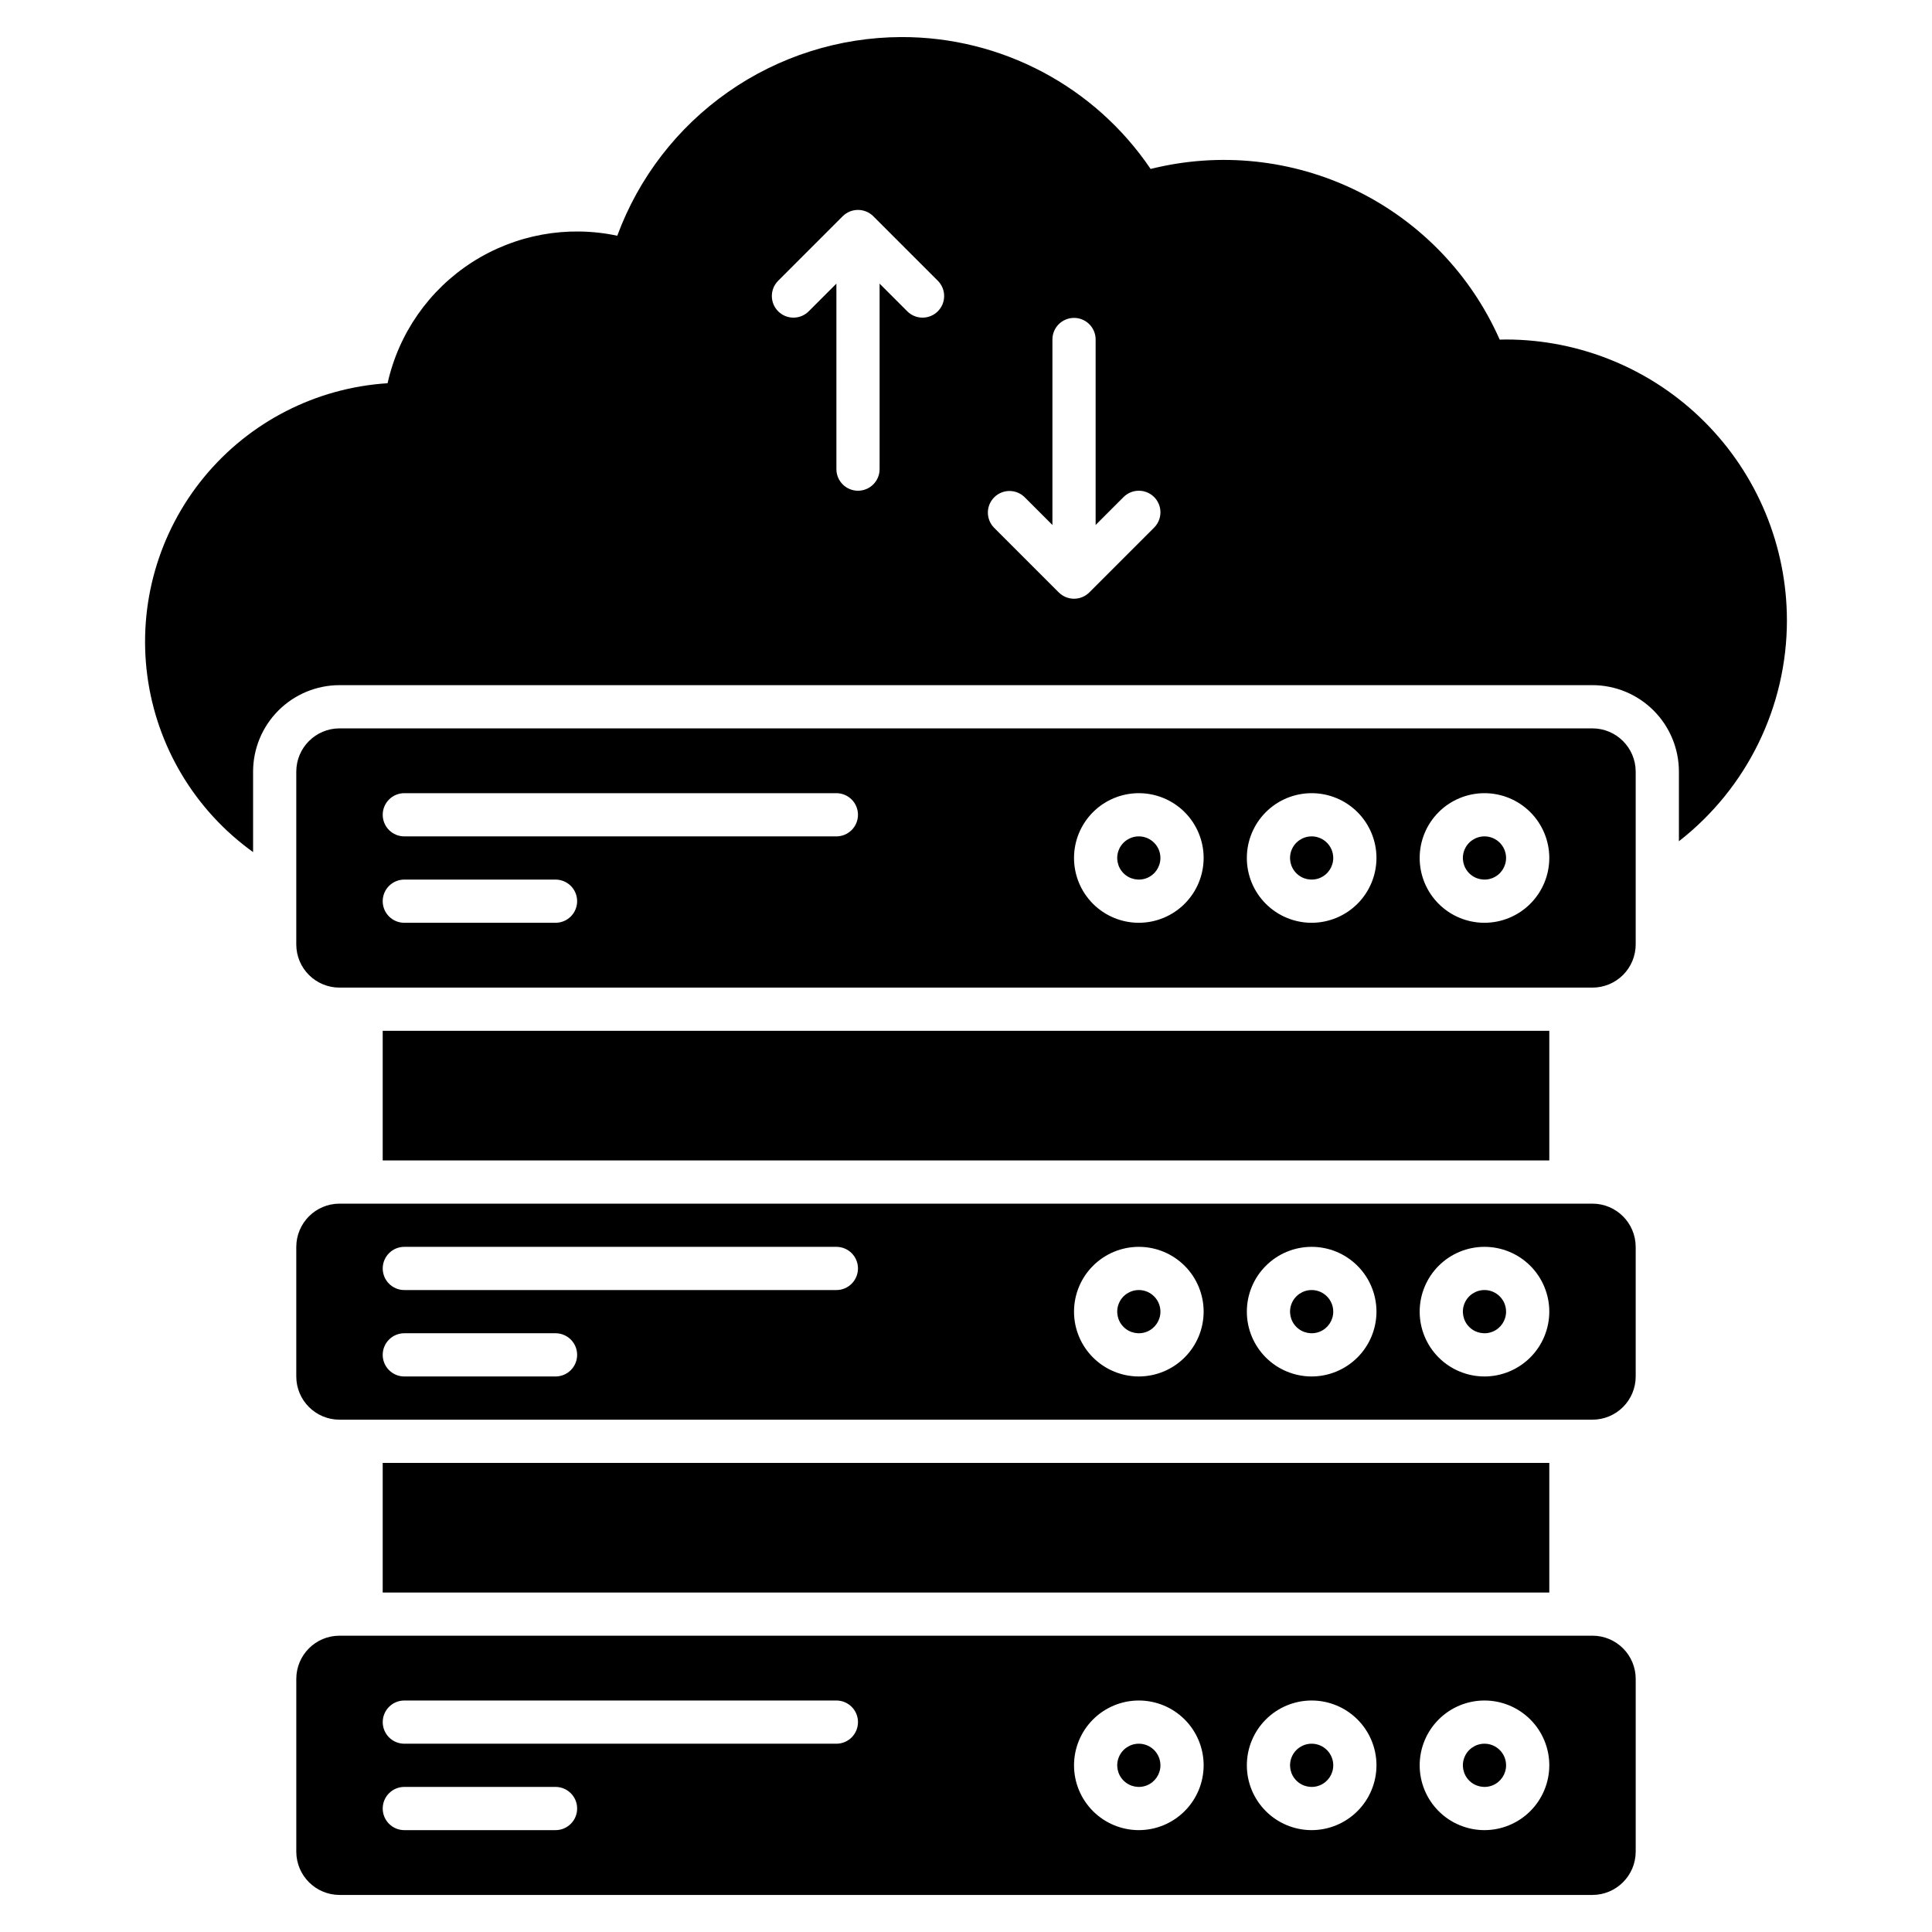
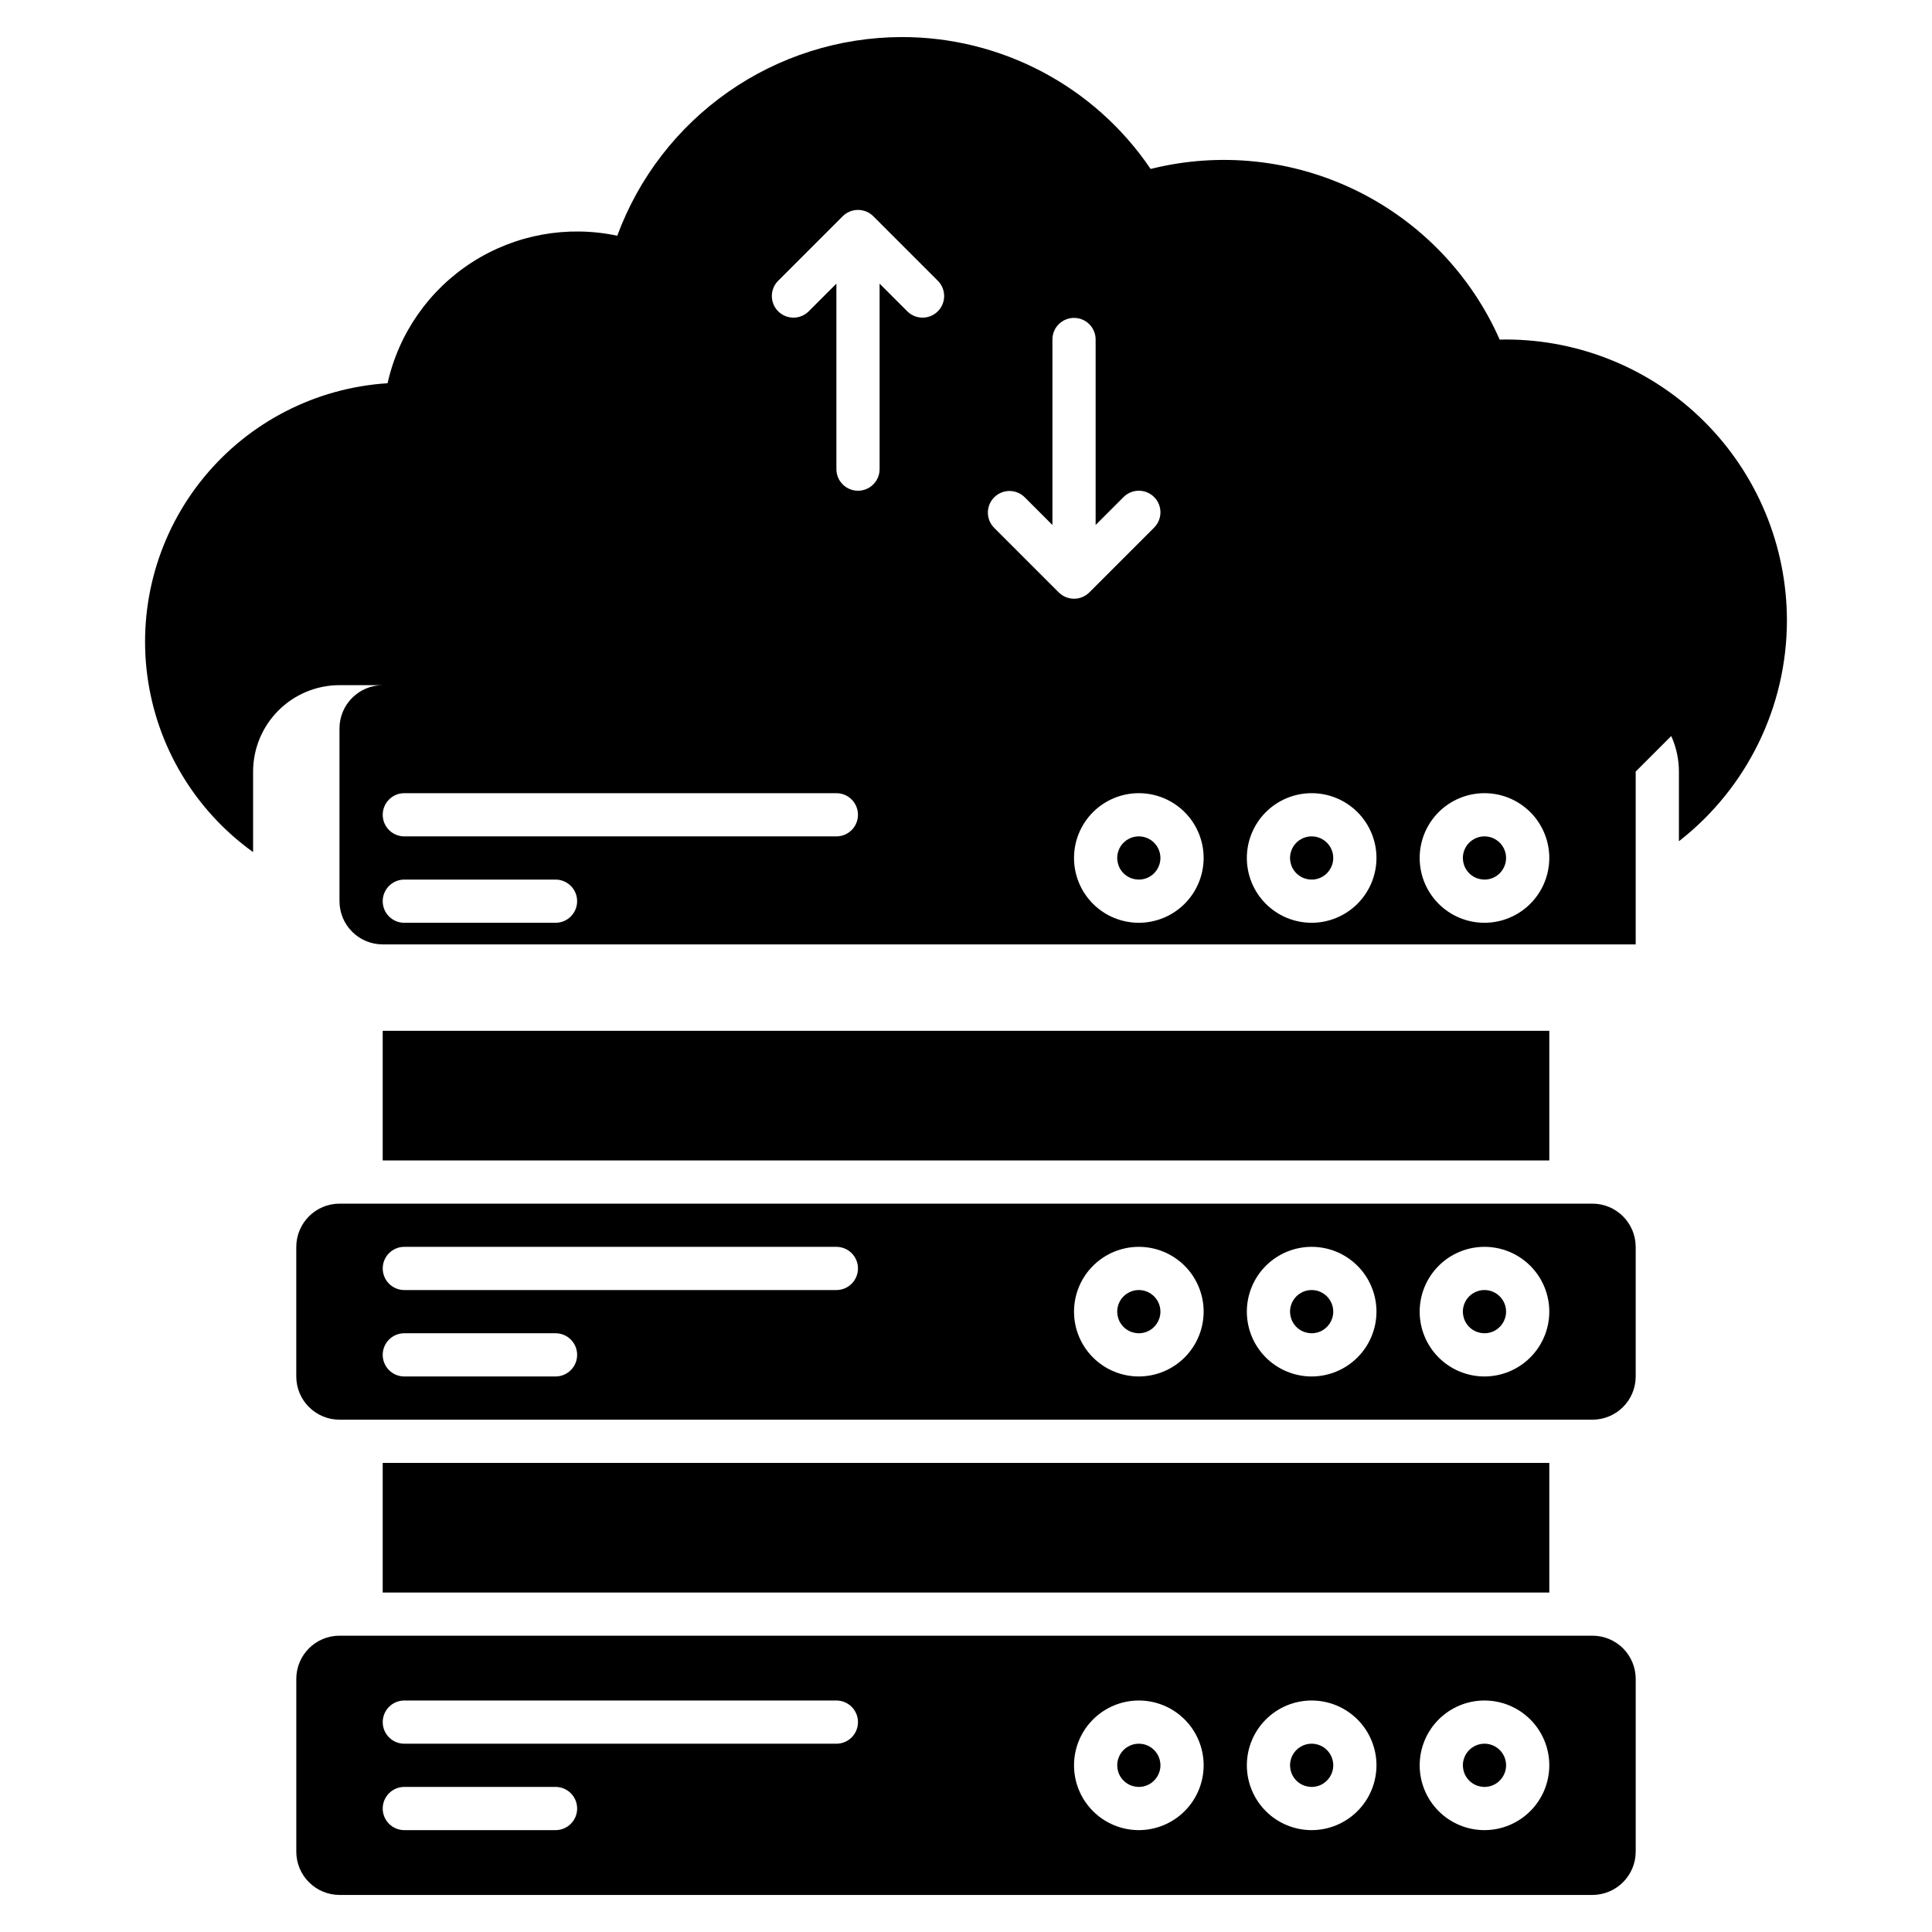
<svg xmlns="http://www.w3.org/2000/svg" fill="#000000" width="800px" height="800px" version="1.1" viewBox="144 144 512 512">
-   <path d="m554.58 417.18v34.352l-309.16-0.004v-34.348zm-309.16 114.5v34.352h309.16v-34.352zm200.38-166.03c-2.316 0-4.406 1.395-5.289 3.535-0.887 2.137-0.398 4.602 1.238 6.238s4.102 2.125 6.242 1.242c2.137-0.887 3.531-2.977 3.531-5.293 0-3.16-2.562-5.719-5.723-5.723zm45.801 0c-2.316 0-4.406 1.395-5.289 3.535-0.887 2.137-0.398 4.602 1.238 6.238s4.102 2.125 6.242 1.242c2.137-0.887 3.531-2.977 3.531-5.293 0-3.16-2.562-5.719-5.723-5.723zm85.875-17.176v45.801c0 3.035-1.207 5.949-3.352 8.098-2.148 2.144-5.062 3.352-8.098 3.352h-332.06c-6.32 0-11.449-5.125-11.449-11.449v-45.801c0.02-6.316 5.133-11.434 11.449-11.449h332.06c6.316 0.016 11.43 5.133 11.449 11.449zm-280.53 34.352c0-1.52-0.602-2.977-1.676-4.051-1.074-1.07-2.531-1.676-4.047-1.676h-40.078c-3.16 0-5.723 2.562-5.723 5.727 0 3.16 2.562 5.723 5.723 5.723h40.078c1.516 0 2.973-0.602 4.047-1.676 1.074-1.074 1.676-2.531 1.676-4.047zm74.426-22.902c0-1.516-0.602-2.973-1.676-4.047-1.074-1.074-2.527-1.676-4.047-1.676h-114.5c-3.16 0-5.723 2.562-5.723 5.723 0 3.164 2.562 5.727 5.723 5.727h114.5c1.52 0 2.973-0.605 4.047-1.676 1.074-1.074 1.676-2.531 1.676-4.051zm91.602 11.449h0.004c0-4.555-1.812-8.922-5.031-12.145-3.223-3.219-7.59-5.027-12.145-5.027-4.555 0-8.926 1.809-12.145 5.027-3.223 3.223-5.031 7.59-5.031 12.145 0 4.559 1.809 8.926 5.031 12.148 3.219 3.219 7.59 5.027 12.145 5.027 4.551-0.004 8.918-1.816 12.137-5.035 3.223-3.219 5.031-7.586 5.039-12.141zm45.801 0h0.004c0-4.555-1.812-8.922-5.031-12.145-3.223-3.219-7.59-5.027-12.145-5.027-4.555 0-8.926 1.809-12.145 5.027-3.223 3.223-5.031 7.59-5.031 12.145 0 4.559 1.809 8.926 5.031 12.148 3.219 3.219 7.59 5.027 12.145 5.027 4.551-0.004 8.918-1.816 12.137-5.035 3.223-3.219 5.031-7.586 5.039-12.141zm45.801 0h0.004c0-4.555-1.812-8.922-5.031-12.145-3.223-3.219-7.59-5.027-12.145-5.027-4.555 0-8.926 1.809-12.145 5.027-3.223 3.223-5.031 7.59-5.031 12.145 0 4.559 1.809 8.926 5.031 12.148 3.219 3.219 7.59 5.027 12.145 5.027 4.551-0.004 8.918-1.816 12.137-5.035 3.223-3.219 5.031-7.586 5.039-12.141zm-17.176-5.727 0.004 0.004c-2.316 0-4.406 1.395-5.289 3.535-0.887 2.137-0.398 4.602 1.238 6.238 1.637 1.637 4.102 2.125 6.242 1.242 2.137-0.887 3.531-2.977 3.531-5.293 0-3.16-2.562-5.719-5.723-5.723zm-45.797 120.23c-2.316 0-4.406 1.395-5.289 3.535-0.887 2.137-0.398 4.602 1.238 6.238 1.637 1.637 4.102 2.129 6.242 1.242 2.137-0.887 3.531-2.977 3.531-5.289 0-3.16-2.562-5.723-5.723-5.727zm-45.801 0c-2.316 0-4.406 1.395-5.289 3.535-0.887 2.137-0.398 4.602 1.238 6.238 1.637 1.637 4.102 2.129 6.242 1.242 2.137-0.887 3.531-2.977 3.531-5.289 0-3.16-2.562-5.723-5.723-5.727zm91.602 0c-2.316 0-4.406 1.395-5.289 3.535-0.887 2.137-0.398 4.602 1.238 6.238 1.637 1.637 4.102 2.129 6.242 1.242 2.137-0.887 3.531-2.977 3.531-5.289 0-3.16-2.562-5.723-5.723-5.727zm40.074-11.449v34.352c0 3.035-1.207 5.949-3.352 8.094-2.148 2.148-5.062 3.356-8.098 3.356h-332.06c-6.32 0-11.449-5.129-11.449-11.449v-34.352c0.02-6.316 5.133-11.434 11.449-11.449h332.06c6.316 0.016 11.43 5.133 11.449 11.449zm-280.53 28.625c0-1.52-0.602-2.977-1.676-4.047-1.074-1.074-2.531-1.68-4.047-1.68h-40.078c-3.16 0-5.723 2.562-5.723 5.727 0 3.16 2.562 5.727 5.723 5.727h40.078c1.516 0 2.973-0.605 4.047-1.68 1.074-1.074 1.676-2.527 1.676-4.047zm74.426-22.902c0-1.516-0.602-2.973-1.676-4.047-1.074-1.074-2.527-1.676-4.047-1.676h-114.5c-3.16 0-5.723 2.562-5.723 5.723 0 3.164 2.562 5.727 5.723 5.727h114.5c1.52 0 2.973-0.602 4.047-1.676 1.074-1.074 1.676-2.531 1.676-4.051zm91.602 11.449 0.004 0.004c0-4.555-1.812-8.926-5.031-12.145-3.223-3.223-7.59-5.031-12.145-5.031-4.555 0-8.926 1.809-12.145 5.031-3.223 3.219-5.031 7.59-5.031 12.145 0 4.555 1.809 8.922 5.031 12.145 3.219 3.219 7.59 5.031 12.145 5.031 4.551-0.008 8.918-1.816 12.137-5.039 3.223-3.219 5.031-7.586 5.039-12.137zm45.801 0 0.004 0.004c0-4.555-1.812-8.926-5.031-12.145-3.223-3.223-7.59-5.031-12.145-5.031-4.555 0-8.926 1.809-12.145 5.031-3.223 3.219-5.031 7.59-5.031 12.145 0 4.555 1.809 8.922 5.031 12.145 3.219 3.219 7.59 5.031 12.145 5.031 4.551-0.008 8.918-1.816 12.137-5.039 3.223-3.219 5.031-7.586 5.039-12.137zm45.801 0 0.004 0.004c0-4.555-1.812-8.926-5.031-12.145-3.223-3.223-7.59-5.031-12.145-5.031-4.555 0-8.926 1.809-12.145 5.031-3.223 3.219-5.031 7.59-5.031 12.145 0 4.555 1.809 8.922 5.031 12.145 3.219 3.219 7.59 5.031 12.145 5.031 4.551-0.008 8.918-1.816 12.137-5.039 3.223-3.219 5.031-7.586 5.039-12.137zm22.902 97.328v45.801c-0.02 6.316-5.133 11.434-11.449 11.453h-332.06c-6.316-0.02-11.43-5.137-11.449-11.453v-45.801c0-6.324 5.129-11.449 11.449-11.449h332.06c3.035 0 5.949 1.207 8.098 3.356 2.144 2.144 3.352 5.059 3.352 8.094zm-280.53 34.352c0-1.52-0.602-2.973-1.676-4.047s-2.531-1.68-4.047-1.68h-40.078c-3.16 0-5.723 2.566-5.723 5.727 0 3.164 2.562 5.727 5.723 5.727h40.078c1.516 0 2.973-0.605 4.047-1.68 1.074-1.07 1.676-2.527 1.676-4.047zm74.426-22.902v0.004c0-1.52-0.602-2.977-1.676-4.051-1.074-1.074-2.527-1.676-4.047-1.676h-114.5c-3.16 0-5.723 2.562-5.723 5.727 0 3.16 2.562 5.723 5.723 5.723h114.5c1.52 0 2.973-0.602 4.047-1.676 1.074-1.074 1.676-2.531 1.676-4.047zm91.602 11.449 0.004 0.004c0-4.555-1.812-8.926-5.031-12.145-3.223-3.223-7.59-5.031-12.145-5.031-4.555 0-8.926 1.809-12.145 5.031-3.223 3.219-5.031 7.59-5.031 12.145s1.809 8.922 5.031 12.145c3.219 3.219 7.59 5.031 12.145 5.031 4.551-0.008 8.918-1.816 12.137-5.039 3.223-3.219 5.031-7.582 5.039-12.137zm45.801 0 0.004 0.004c0-4.555-1.812-8.926-5.031-12.145-3.223-3.223-7.59-5.031-12.145-5.031-4.555 0-8.926 1.809-12.145 5.031-3.223 3.219-5.031 7.59-5.031 12.145s1.809 8.922 5.031 12.145c3.219 3.219 7.59 5.031 12.145 5.031 4.551-0.008 8.918-1.816 12.137-5.039 3.223-3.219 5.031-7.582 5.039-12.137zm45.801 0 0.004 0.004c0-4.555-1.812-8.926-5.031-12.145-3.223-3.223-7.59-5.031-12.145-5.031-4.555 0-8.926 1.809-12.145 5.031-3.223 3.219-5.031 7.59-5.031 12.145s1.809 8.922 5.031 12.145c3.219 3.219 7.59 5.031 12.145 5.031 4.551-0.008 8.918-1.816 12.137-5.039 3.223-3.219 5.031-7.582 5.039-12.137zm-62.973-5.723c-2.316 0-4.406 1.395-5.289 3.535-0.887 2.141-0.398 4.602 1.238 6.238s4.102 2.129 6.242 1.242c2.137-0.887 3.531-2.973 3.531-5.289 0-3.16-2.562-5.723-5.723-5.727zm-45.801 0c-2.316 0-4.406 1.395-5.289 3.535-0.887 2.141-0.398 4.602 1.238 6.238s4.102 2.129 6.242 1.242c2.137-0.887 3.531-2.973 3.531-5.289 0-3.16-2.562-5.723-5.723-5.727zm91.602 0c-2.316 0-4.406 1.395-5.289 3.535-0.887 2.141-0.398 4.602 1.238 6.238 1.637 1.637 4.102 2.129 6.242 1.242 2.137-0.887 3.531-2.973 3.531-5.289 0-3.16-2.562-5.723-5.723-5.727zm80.148-297.7c-0.012 22.879-10.574 44.477-28.625 58.539v-18.465c-0.004-6.07-2.418-11.895-6.715-16.188-4.293-4.293-10.113-6.707-16.184-6.715h-332.06c-6.07 0.008-11.891 2.422-16.184 6.715-4.293 4.293-6.707 10.117-6.715 16.188v21.336c-15.434-11.07-25.586-28.039-28.047-46.867-2.461-18.832 2.992-37.84 15.059-52.504 12.07-14.664 29.676-23.672 48.629-24.879 2.949-13.219 11-24.742 22.398-32.062 11.398-7.32 25.223-9.844 38.473-7.027 5.68-15.398 15.93-28.695 29.379-38.105 13.445-9.41 29.449-14.484 45.863-14.543 26.477-0.082 51.262 13.023 66.102 34.953 18.277-4.578 37.582-2.551 54.512 5.723 16.926 8.277 30.383 22.27 37.996 39.504 0.559-0.02 1.125-0.031 1.691-0.031 19.734 0.023 38.652 7.871 52.605 21.824s21.801 32.871 21.82 52.605zm-224.95-89.926-17.172-17.172c-2.242-2.227-5.863-2.227-8.105 0l-17.172 17.172c-2.168 2.246-2.137 5.816 0.07 8.027 2.211 2.207 5.781 2.238 8.027 0.066l7.402-7.402v49.156c0 3.164 2.562 5.727 5.723 5.727 3.164 0 5.727-2.562 5.727-5.727v-49.156l7.402 7.402c2.246 2.172 5.816 2.141 8.027-0.066 2.207-2.211 2.238-5.781 0.07-8.027zm57.25 57.25c-1.074-1.074-2.531-1.676-4.047-1.676-1.52 0-2.977 0.602-4.051 1.676l-7.402 7.402v-49.156c0-3.16-2.562-5.723-5.723-5.723-3.164 0-5.727 2.562-5.727 5.723v49.156l-7.402-7.402c-2.246-2.168-5.816-2.137-8.023 0.07-2.211 2.207-2.242 5.781-0.07 8.027l17.172 17.172c1.074 1.074 2.531 1.676 4.051 1.676s2.977-0.602 4.051-1.676l17.172-17.172c1.074-1.074 1.676-2.531 1.676-4.051 0-1.516-0.602-2.973-1.676-4.047z" />
+   <path d="m554.58 417.18v34.352l-309.16-0.004v-34.348zm-309.16 114.5v34.352h309.16v-34.352zm200.38-166.03c-2.316 0-4.406 1.395-5.289 3.535-0.887 2.137-0.398 4.602 1.238 6.238s4.102 2.125 6.242 1.242c2.137-0.887 3.531-2.977 3.531-5.293 0-3.16-2.562-5.719-5.723-5.723zm45.801 0c-2.316 0-4.406 1.395-5.289 3.535-0.887 2.137-0.398 4.602 1.238 6.238s4.102 2.125 6.242 1.242c2.137-0.887 3.531-2.977 3.531-5.293 0-3.16-2.562-5.719-5.723-5.723zm85.875-17.176v45.801h-332.06c-6.32 0-11.449-5.125-11.449-11.449v-45.801c0.02-6.316 5.133-11.434 11.449-11.449h332.06c6.316 0.016 11.43 5.133 11.449 11.449zm-280.53 34.352c0-1.52-0.602-2.977-1.676-4.051-1.074-1.07-2.531-1.676-4.047-1.676h-40.078c-3.16 0-5.723 2.562-5.723 5.727 0 3.16 2.562 5.723 5.723 5.723h40.078c1.516 0 2.973-0.602 4.047-1.676 1.074-1.074 1.676-2.531 1.676-4.047zm74.426-22.902c0-1.516-0.602-2.973-1.676-4.047-1.074-1.074-2.527-1.676-4.047-1.676h-114.5c-3.16 0-5.723 2.562-5.723 5.723 0 3.164 2.562 5.727 5.723 5.727h114.5c1.52 0 2.973-0.605 4.047-1.676 1.074-1.074 1.676-2.531 1.676-4.051zm91.602 11.449h0.004c0-4.555-1.812-8.922-5.031-12.145-3.223-3.219-7.59-5.027-12.145-5.027-4.555 0-8.926 1.809-12.145 5.027-3.223 3.223-5.031 7.59-5.031 12.145 0 4.559 1.809 8.926 5.031 12.148 3.219 3.219 7.59 5.027 12.145 5.027 4.551-0.004 8.918-1.816 12.137-5.035 3.223-3.219 5.031-7.586 5.039-12.141zm45.801 0h0.004c0-4.555-1.812-8.922-5.031-12.145-3.223-3.219-7.59-5.027-12.145-5.027-4.555 0-8.926 1.809-12.145 5.027-3.223 3.223-5.031 7.59-5.031 12.145 0 4.559 1.809 8.926 5.031 12.148 3.219 3.219 7.59 5.027 12.145 5.027 4.551-0.004 8.918-1.816 12.137-5.035 3.223-3.219 5.031-7.586 5.039-12.141zm45.801 0h0.004c0-4.555-1.812-8.922-5.031-12.145-3.223-3.219-7.59-5.027-12.145-5.027-4.555 0-8.926 1.809-12.145 5.027-3.223 3.223-5.031 7.59-5.031 12.145 0 4.559 1.809 8.926 5.031 12.148 3.219 3.219 7.59 5.027 12.145 5.027 4.551-0.004 8.918-1.816 12.137-5.035 3.223-3.219 5.031-7.586 5.039-12.141zm-17.176-5.727 0.004 0.004c-2.316 0-4.406 1.395-5.289 3.535-0.887 2.137-0.398 4.602 1.238 6.238 1.637 1.637 4.102 2.125 6.242 1.242 2.137-0.887 3.531-2.977 3.531-5.293 0-3.16-2.562-5.719-5.723-5.723zm-45.797 120.23c-2.316 0-4.406 1.395-5.289 3.535-0.887 2.137-0.398 4.602 1.238 6.238 1.637 1.637 4.102 2.129 6.242 1.242 2.137-0.887 3.531-2.977 3.531-5.289 0-3.16-2.562-5.723-5.723-5.727zm-45.801 0c-2.316 0-4.406 1.395-5.289 3.535-0.887 2.137-0.398 4.602 1.238 6.238 1.637 1.637 4.102 2.129 6.242 1.242 2.137-0.887 3.531-2.977 3.531-5.289 0-3.16-2.562-5.723-5.723-5.727zm91.602 0c-2.316 0-4.406 1.395-5.289 3.535-0.887 2.137-0.398 4.602 1.238 6.238 1.637 1.637 4.102 2.129 6.242 1.242 2.137-0.887 3.531-2.977 3.531-5.289 0-3.16-2.562-5.723-5.723-5.727zm40.074-11.449v34.352c0 3.035-1.207 5.949-3.352 8.094-2.148 2.148-5.062 3.356-8.098 3.356h-332.06c-6.32 0-11.449-5.129-11.449-11.449v-34.352c0.02-6.316 5.133-11.434 11.449-11.449h332.06c6.316 0.016 11.43 5.133 11.449 11.449zm-280.53 28.625c0-1.52-0.602-2.977-1.676-4.047-1.074-1.074-2.531-1.68-4.047-1.68h-40.078c-3.16 0-5.723 2.562-5.723 5.727 0 3.16 2.562 5.727 5.723 5.727h40.078c1.516 0 2.973-0.605 4.047-1.68 1.074-1.074 1.676-2.527 1.676-4.047zm74.426-22.902c0-1.516-0.602-2.973-1.676-4.047-1.074-1.074-2.527-1.676-4.047-1.676h-114.5c-3.16 0-5.723 2.562-5.723 5.723 0 3.164 2.562 5.727 5.723 5.727h114.5c1.52 0 2.973-0.602 4.047-1.676 1.074-1.074 1.676-2.531 1.676-4.051zm91.602 11.449 0.004 0.004c0-4.555-1.812-8.926-5.031-12.145-3.223-3.223-7.59-5.031-12.145-5.031-4.555 0-8.926 1.809-12.145 5.031-3.223 3.219-5.031 7.59-5.031 12.145 0 4.555 1.809 8.922 5.031 12.145 3.219 3.219 7.59 5.031 12.145 5.031 4.551-0.008 8.918-1.816 12.137-5.039 3.223-3.219 5.031-7.586 5.039-12.137zm45.801 0 0.004 0.004c0-4.555-1.812-8.926-5.031-12.145-3.223-3.223-7.59-5.031-12.145-5.031-4.555 0-8.926 1.809-12.145 5.031-3.223 3.219-5.031 7.59-5.031 12.145 0 4.555 1.809 8.922 5.031 12.145 3.219 3.219 7.59 5.031 12.145 5.031 4.551-0.008 8.918-1.816 12.137-5.039 3.223-3.219 5.031-7.586 5.039-12.137zm45.801 0 0.004 0.004c0-4.555-1.812-8.926-5.031-12.145-3.223-3.223-7.59-5.031-12.145-5.031-4.555 0-8.926 1.809-12.145 5.031-3.223 3.219-5.031 7.59-5.031 12.145 0 4.555 1.809 8.922 5.031 12.145 3.219 3.219 7.59 5.031 12.145 5.031 4.551-0.008 8.918-1.816 12.137-5.039 3.223-3.219 5.031-7.586 5.039-12.137zm22.902 97.328v45.801c-0.02 6.316-5.133 11.434-11.449 11.453h-332.06c-6.316-0.02-11.43-5.137-11.449-11.453v-45.801c0-6.324 5.129-11.449 11.449-11.449h332.06c3.035 0 5.949 1.207 8.098 3.356 2.144 2.144 3.352 5.059 3.352 8.094zm-280.53 34.352c0-1.52-0.602-2.973-1.676-4.047s-2.531-1.68-4.047-1.68h-40.078c-3.16 0-5.723 2.566-5.723 5.727 0 3.164 2.562 5.727 5.723 5.727h40.078c1.516 0 2.973-0.605 4.047-1.68 1.074-1.07 1.676-2.527 1.676-4.047zm74.426-22.902v0.004c0-1.52-0.602-2.977-1.676-4.051-1.074-1.074-2.527-1.676-4.047-1.676h-114.5c-3.16 0-5.723 2.562-5.723 5.727 0 3.16 2.562 5.723 5.723 5.723h114.5c1.52 0 2.973-0.602 4.047-1.676 1.074-1.074 1.676-2.531 1.676-4.047zm91.602 11.449 0.004 0.004c0-4.555-1.812-8.926-5.031-12.145-3.223-3.223-7.59-5.031-12.145-5.031-4.555 0-8.926 1.809-12.145 5.031-3.223 3.219-5.031 7.59-5.031 12.145s1.809 8.922 5.031 12.145c3.219 3.219 7.59 5.031 12.145 5.031 4.551-0.008 8.918-1.816 12.137-5.039 3.223-3.219 5.031-7.582 5.039-12.137zm45.801 0 0.004 0.004c0-4.555-1.812-8.926-5.031-12.145-3.223-3.223-7.59-5.031-12.145-5.031-4.555 0-8.926 1.809-12.145 5.031-3.223 3.219-5.031 7.59-5.031 12.145s1.809 8.922 5.031 12.145c3.219 3.219 7.59 5.031 12.145 5.031 4.551-0.008 8.918-1.816 12.137-5.039 3.223-3.219 5.031-7.582 5.039-12.137zm45.801 0 0.004 0.004c0-4.555-1.812-8.926-5.031-12.145-3.223-3.223-7.59-5.031-12.145-5.031-4.555 0-8.926 1.809-12.145 5.031-3.223 3.219-5.031 7.59-5.031 12.145s1.809 8.922 5.031 12.145c3.219 3.219 7.59 5.031 12.145 5.031 4.551-0.008 8.918-1.816 12.137-5.039 3.223-3.219 5.031-7.582 5.039-12.137zm-62.973-5.723c-2.316 0-4.406 1.395-5.289 3.535-0.887 2.141-0.398 4.602 1.238 6.238s4.102 2.129 6.242 1.242c2.137-0.887 3.531-2.973 3.531-5.289 0-3.16-2.562-5.723-5.723-5.727zm-45.801 0c-2.316 0-4.406 1.395-5.289 3.535-0.887 2.141-0.398 4.602 1.238 6.238s4.102 2.129 6.242 1.242c2.137-0.887 3.531-2.973 3.531-5.289 0-3.16-2.562-5.723-5.723-5.727zm91.602 0c-2.316 0-4.406 1.395-5.289 3.535-0.887 2.141-0.398 4.602 1.238 6.238 1.637 1.637 4.102 2.129 6.242 1.242 2.137-0.887 3.531-2.973 3.531-5.289 0-3.16-2.562-5.723-5.723-5.727zm80.148-297.7c-0.012 22.879-10.574 44.477-28.625 58.539v-18.465c-0.004-6.07-2.418-11.895-6.715-16.188-4.293-4.293-10.113-6.707-16.184-6.715h-332.06c-6.07 0.008-11.891 2.422-16.184 6.715-4.293 4.293-6.707 10.117-6.715 16.188v21.336c-15.434-11.07-25.586-28.039-28.047-46.867-2.461-18.832 2.992-37.84 15.059-52.504 12.07-14.664 29.676-23.672 48.629-24.879 2.949-13.219 11-24.742 22.398-32.062 11.398-7.32 25.223-9.844 38.473-7.027 5.68-15.398 15.93-28.695 29.379-38.105 13.445-9.41 29.449-14.484 45.863-14.543 26.477-0.082 51.262 13.023 66.102 34.953 18.277-4.578 37.582-2.551 54.512 5.723 16.926 8.277 30.383 22.27 37.996 39.504 0.559-0.02 1.125-0.031 1.691-0.031 19.734 0.023 38.652 7.871 52.605 21.824s21.801 32.871 21.82 52.605zm-224.95-89.926-17.172-17.172c-2.242-2.227-5.863-2.227-8.105 0l-17.172 17.172c-2.168 2.246-2.137 5.816 0.07 8.027 2.211 2.207 5.781 2.238 8.027 0.066l7.402-7.402v49.156c0 3.164 2.562 5.727 5.723 5.727 3.164 0 5.727-2.562 5.727-5.727v-49.156l7.402 7.402c2.246 2.172 5.816 2.141 8.027-0.066 2.207-2.211 2.238-5.781 0.07-8.027zm57.25 57.25c-1.074-1.074-2.531-1.676-4.047-1.676-1.52 0-2.977 0.602-4.051 1.676l-7.402 7.402v-49.156c0-3.16-2.562-5.723-5.723-5.723-3.164 0-5.727 2.562-5.727 5.723v49.156l-7.402-7.402c-2.246-2.168-5.816-2.137-8.023 0.07-2.211 2.207-2.242 5.781-0.07 8.027l17.172 17.172c1.074 1.074 2.531 1.676 4.051 1.676s2.977-0.602 4.051-1.676l17.172-17.172c1.074-1.074 1.676-2.531 1.676-4.051 0-1.516-0.602-2.973-1.676-4.047z" />
</svg>